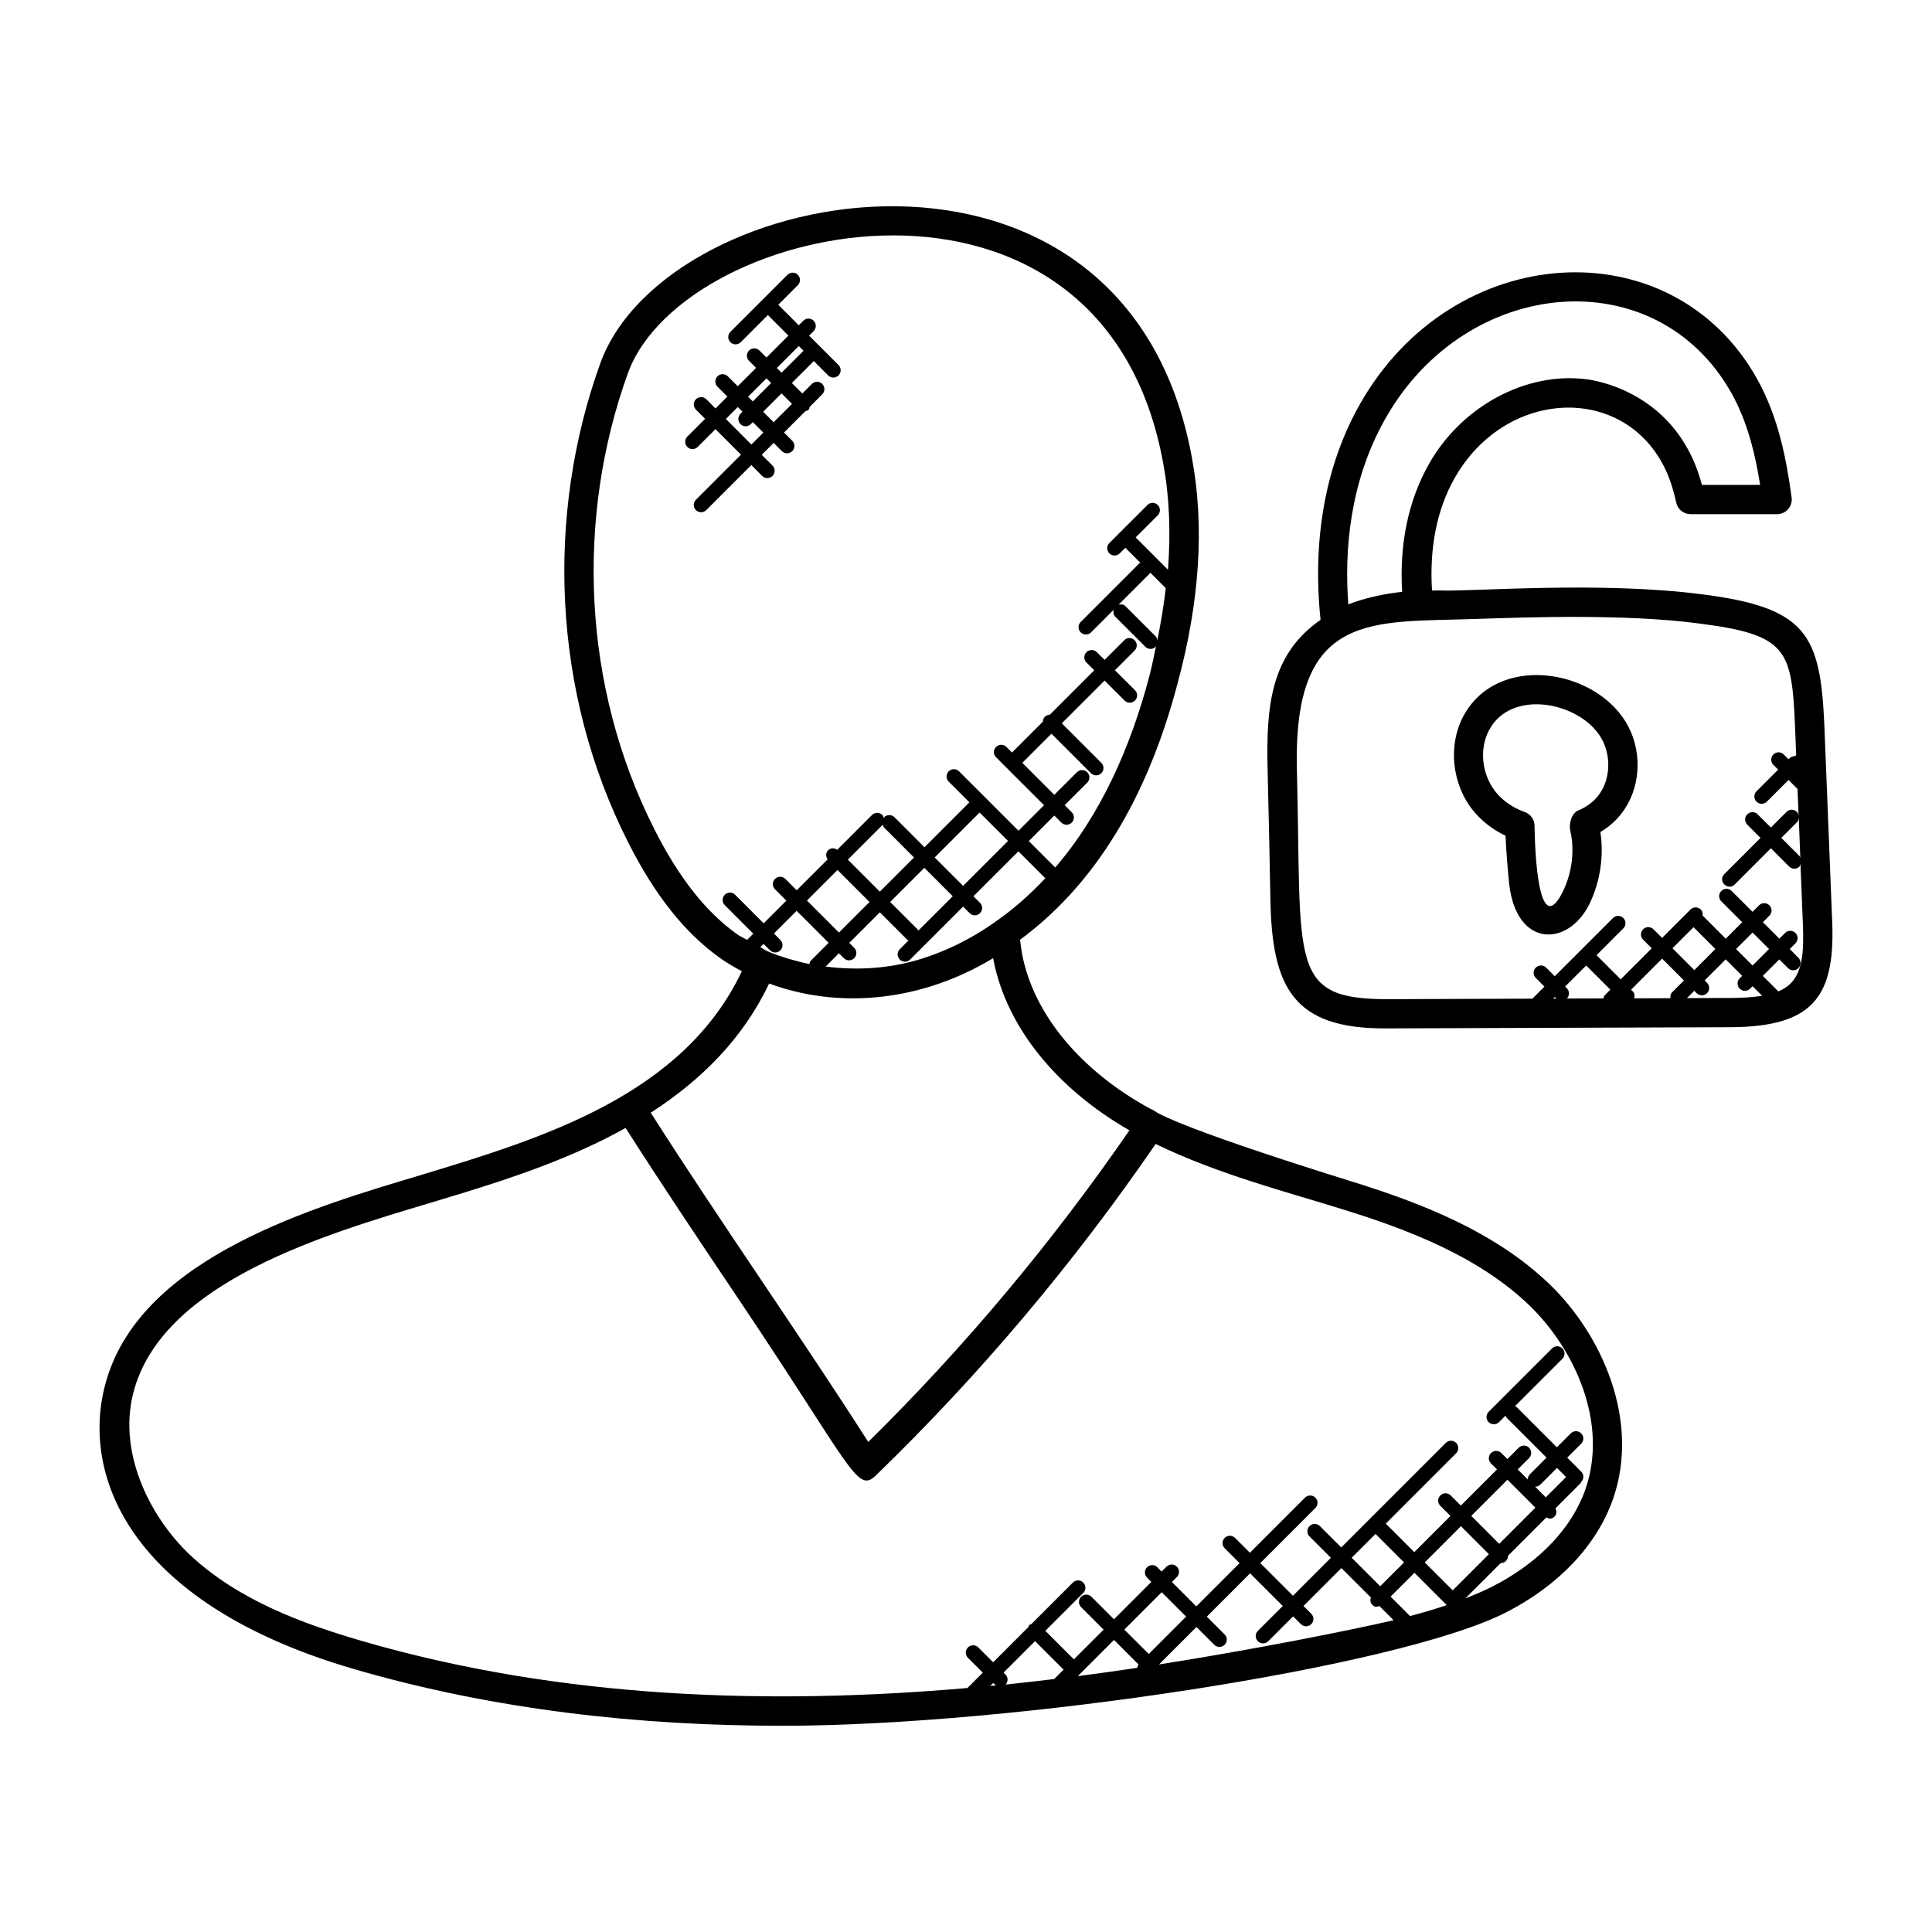
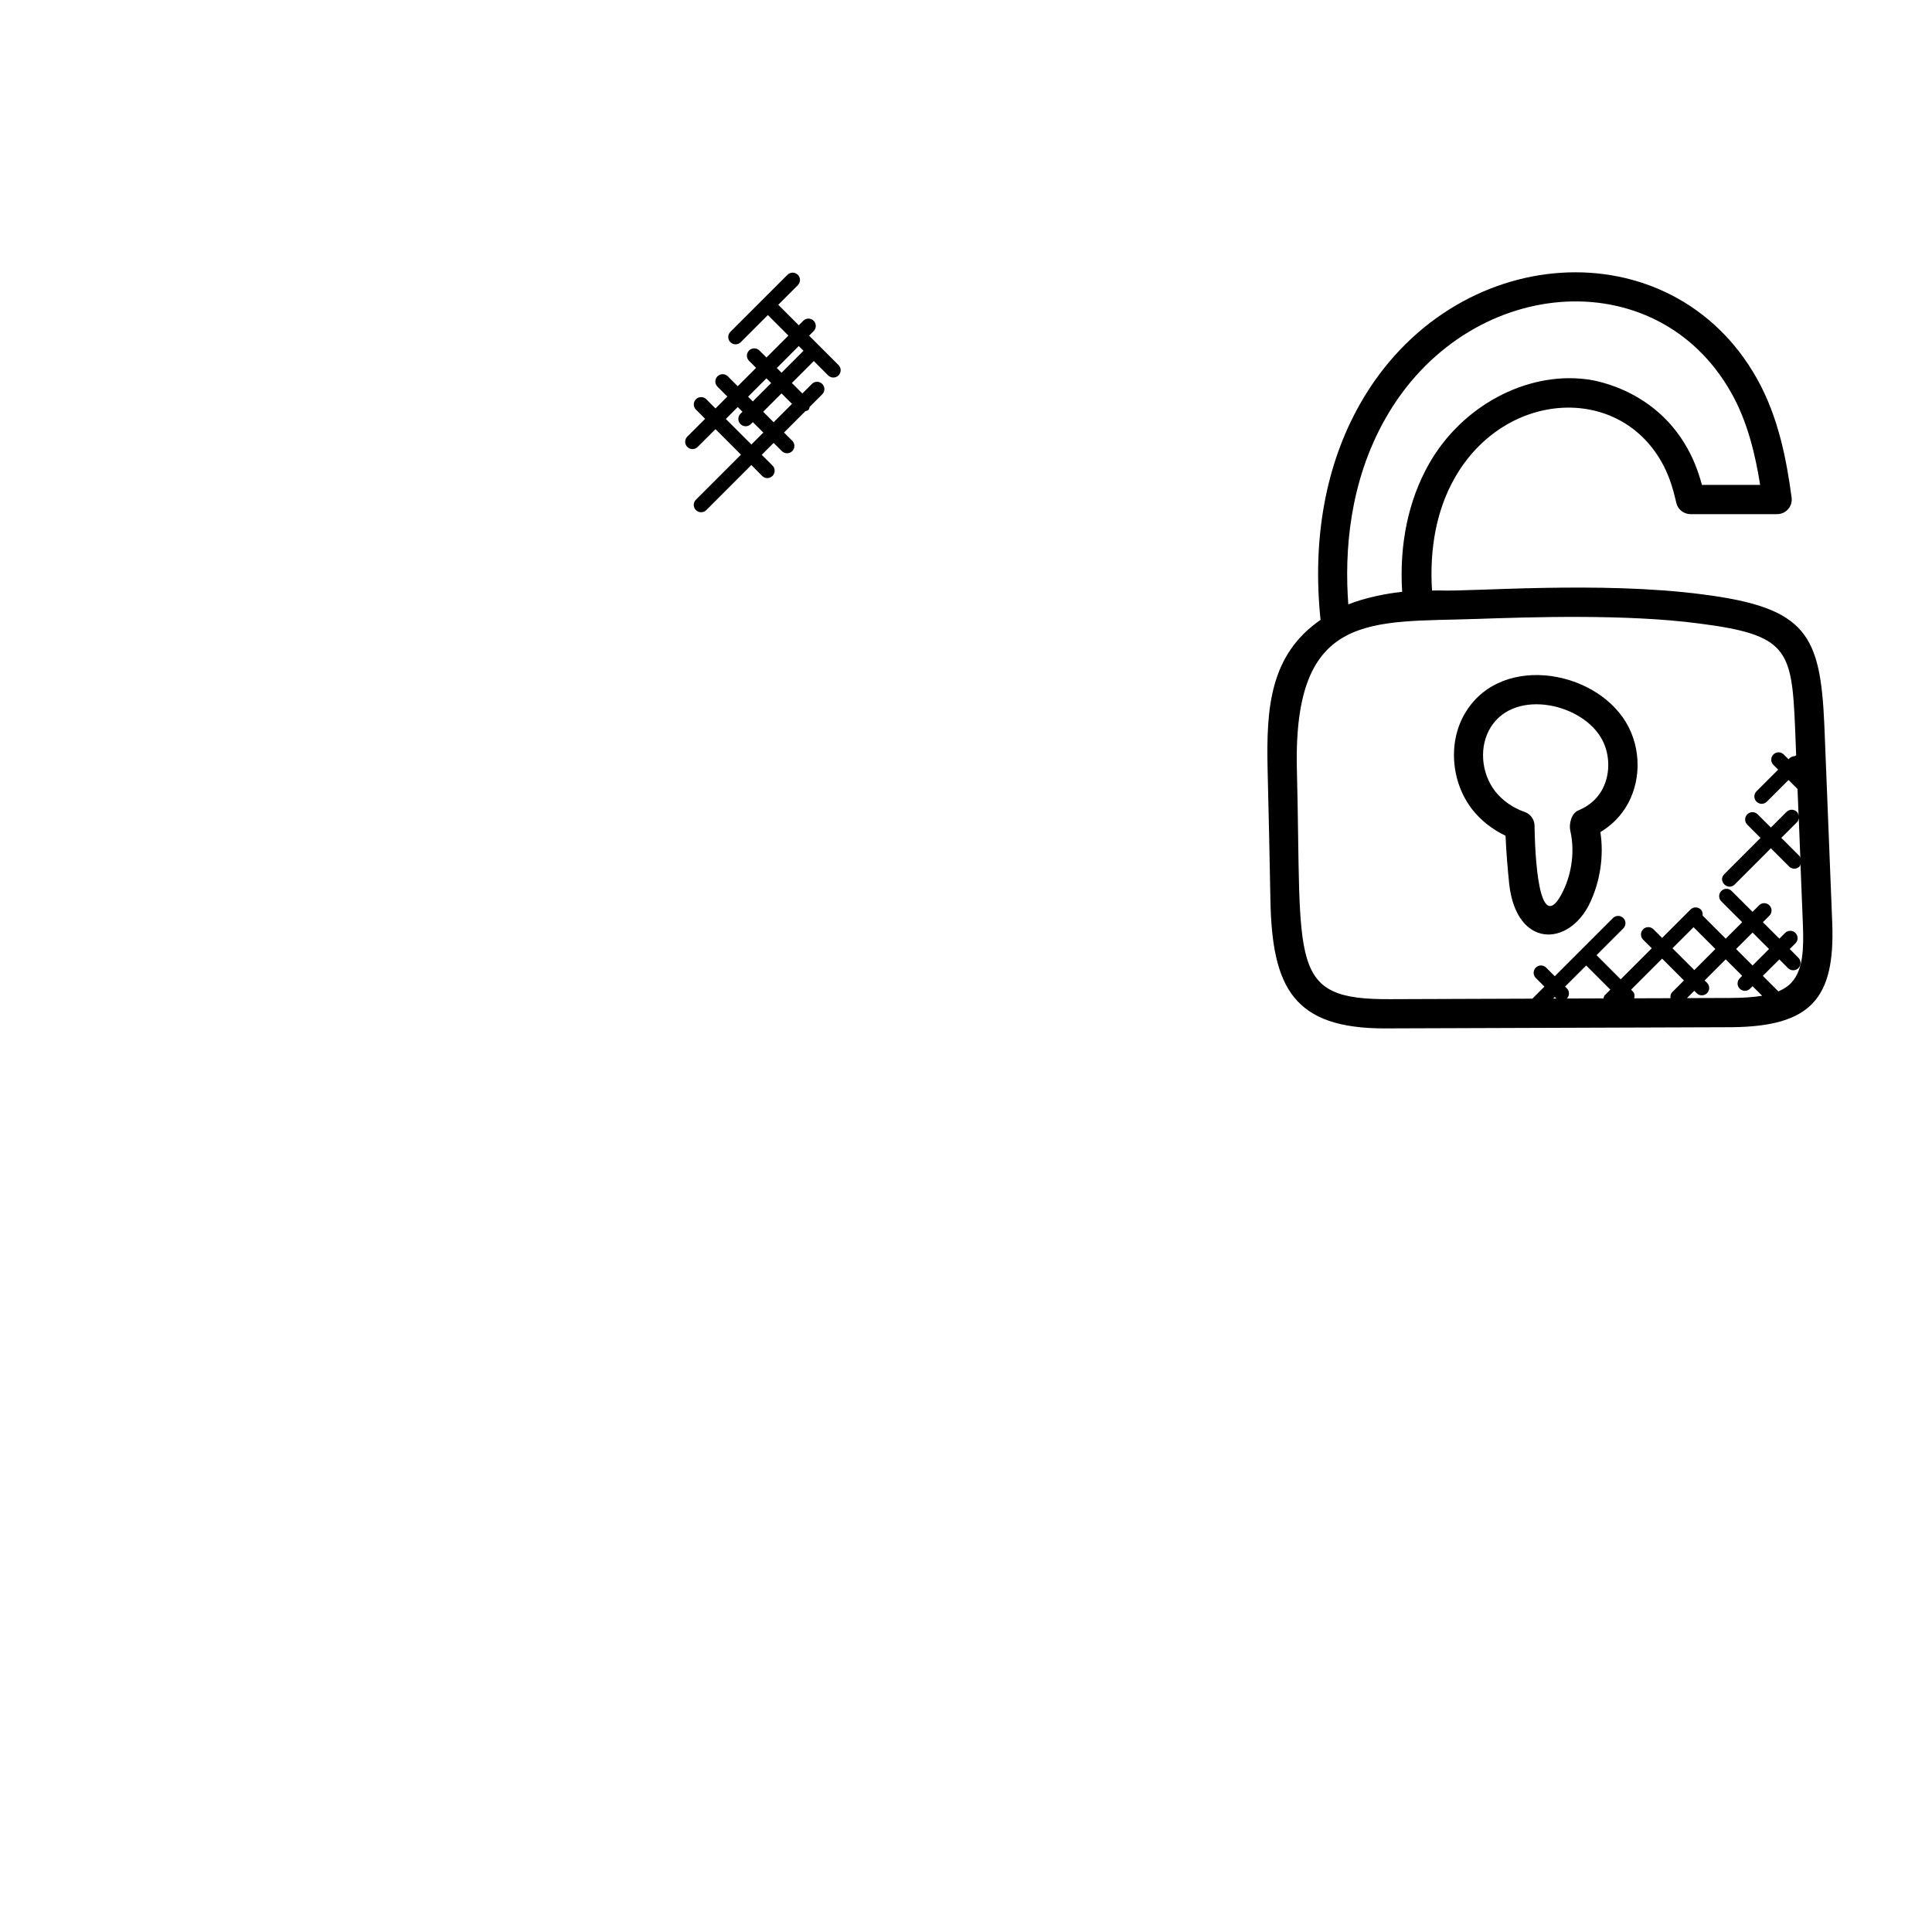
<svg xmlns="http://www.w3.org/2000/svg" id="Layer_1" height="512" viewBox="0 0 66 66" width="512">
  <g>
-     <path d="m14.384 40.139c-3.58 1.075-9.485 2.762-10.741 6.988-.941 3.127.648 7.609 8.429 9.885 4.839 1.411 9.809 1.943 14.659 1.943 7.887 0 21.038-1.998 24.708-3.868 1.811-.924 3.112-2.302 3.665-3.88v-.001c.938-2.701-.4-5.619-2.145-7.313-1.913-1.849-4.495-2.821-6.77-3.528-6.388-1.989-6.764-2.426-6.764-2.426-.05-.027-.104-.048-.154-.075-2.363-1.295-3.948-3.208-4.349-5.242-.031-.169-.052-.345-.075-.519 2.857-2.11 4.478-5.334 5.376-8.741.76-2.798.928-5.389.499-7.698-2.233-12.361-17.931-9.532-20.212-3.262-1.869 5.174-1.657 11.223.944 16.365.91 1.807 1.939 3.102 3.146 3.962.231.165.483.312.743.449-2.006 4.224-6.758 5.692-10.959 6.961zm20.975 15.924.975.974-.321.321c-.55.066-1.101.132-1.659.189.088-.098.09-.248-.005-.342l-.066-.066zm3.884.44-.834-.834 1.277-1.277.834.834zm-.347.36c-.027.033-.039.072-.047.113-.669.1-1.346.194-2.029.283l1.236-1.236zm-4.9.695c.012.011.029.008.042.017-.069.007-.14.012-.209.019l.102-.102zm5.597-.698 1.28-1.28.608.608c.098.098.256.098.354 0s.098-.256 0-.354l-.608-.608 1.478-1.478 1.116 1.115-.85.85c-.098.098-.098.256 0 .354s.256.098.354 0l.85-.85.266.266c.098.098.256.098.354 0s.098-.256 0-.354l-.266-.266 1.296-1.296 1.006 1.006c-.027.086-.023.178.045.246.103.103.162.07.246.045l.485.485c-1.473.345-4.889 1.022-8.014 1.511zm7.397-4.459.974.974-.814.814-.974-.974zm5.816-1.25-.363-.363h.001c.064 0 .128-.024.177-.073l.568-.568.31.311zm-.354.353-1.236 1.236-.955-.955 1.236-1.236zm-1.589 1.589-1.236 1.236-.955-.955 1.236-1.236zm-1.44 1.74c-.411.139-.829.263-1.255.373l-.663-.663.814-.814zm-3.529-13.513c2.162.672 4.61 1.589 6.37 3.291 1.516 1.473 2.69 3.982 1.896 6.268-.467 1.333-1.595 2.512-3.175 3.318-.301.153-.612.282-.925.406l1.207-1.207s.001.001.002.001c.064 0 .128-.024.177-.073s.073-.114.072-.179l1.308-1.308c.093.045.173.077.28-.03.077-.077.076-.187.03-.28l.859-.859c.011-.011.008-.028.016-.04.001-.001.004-.001.005-.002.098-.098.098-.256 0-.354l-.477-.477.476-.476c.098-.098.098-.256 0-.354s-.256-.098-.354 0l-.476.476-1.373-1.373c-.018-.018-.043-.015-.063-.026l1.625-1.624c.098-.098.098-.256 0-.354s-.256-.098-.354 0l-2.165 2.164c-.098.098-.098.256 0 .354s.256.098.354 0l.224-.224c.011.021.009.046.026.063l1.373 1.373-.568.568c-.049.049-.073.113-.073.178l-.343-.343.387-.387c.098-.098.098-.256 0-.354s-.256-.098-.353 0l-.387.387-.206-.205c-.098-.098-.256-.098-.354 0s-.098.256 0 .354l.206.205-1.236 1.236-.347-.347c-.098-.098-.256-.098-.354 0s-.098.256 0 .354l.347.347-1.236 1.236-.974-.974 2.404-2.404c.098-.098.098-.256 0-.354s-.256-.098-.354 0l-3.572 3.572-.729-.729c-.098-.098-.256-.098-.354 0s-.098.256 0 .354l.729.729-1.296 1.296-1.116-1.115 1.882-1.882c.098-.098.098-.256 0-.354s-.256-.098-.354 0l-1.882 1.882-.508-.507c-.098-.098-.256-.098-.353 0-.098.098-.098.256 0 .354l.508.508-1.478 1.478-.834-.834.169-.169c.098-.098.098-.256 0-.354s-.256-.098-.354 0l-.169.169-.14-.149c-.098-.098-.256-.098-.354 0s-.098.256 0 .354l.146.146-1.277 1.277-.769-.769c-.098-.098-.256-.098-.354 0s-.098.256 0 .354l.769.769-1.015 1.014-.975-.974 1.295-1.295c.098-.098.098-.256 0-.354s-.256-.098-.354 0l-1.424 1.424c-.022.012-.049.009-.068.028s-.017.046-.028.068l-1.204 1.204-.507-.507c-.098-.098-.256-.098-.354 0s-.098.256 0 .354l.507.507-.525.525c-6.687.579-13.837.388-20.698-1.611-1.963-.574-4.196-1.372-5.867-2.943-1.394-1.319-2.518-3.591-1.884-5.694 1.084-3.655 6.507-5.249 10.07-6.317l1.017-.307c1.823-.559 3.838-1.229 5.685-2.26 1.211 1.898 2.512 3.842 3.78 5.728 3.945 5.866 4.12 6.771 4.764 6.147 3.554-3.438 6.763-7.251 9.563-11.328 2.14 1.038 4.462 1.631 6.415 2.24zm-11.873-9.844c-.847.606-1.768 1.056-2.734 1.335-.92.26-1.954.351-3.082.208l.454-.454.168.168c.098.098.256.098.354 0s.098-.256 0-.354l-.168-.169 1.044-1.044.942.942c.011.011.028.008.04.017l-.301.301c-.098.098-.098.256 0 .354s.256.098.353 0l1.809-1.809.224.224c.098.098.256.098.354 0s.098-.256 0-.354l-.224-.224 1.535-1.534.905.905c.006.006.014.003.02.008-.526.561-1.089 1.061-1.693 1.48zm-7.809 1.017c-.087-.038-.156-.094-.24-.135l.113-.113.22.22c.098.098.256.098.354 0s.098-.256 0-.354l-.22-.221.775-.775 1.093 1.093-.608.608c-.032.032-.038.076-.049.117-.382-.076-1.038-.26-1.438-.44zm2.399-2.773 1.093 1.093-1.044 1.044-1.093-1.093zm1.528-1.528c.01-.01.007-.024.014-.034.011.039.015.08.046.11l1.025 1.025-1.167 1.167-1.093-1.093zm4.297.537-1.535 1.534-.971-.971 1.534-1.535zm-1.888 1.888-1.179 1.178c-.009-.012-.006-.029-.017-.04l-.942-.942 1.167-1.167zm6.747-11.054.529.529c-.066.581-.162 1.174-.29 1.781-.009-.048-.019-.098-.056-.135l-1.031-1.031c-.065-.065-.152-.071-.235-.049l1.074-1.074c.006-.006.004-.015.009-.021zm-16.946 8.754c-2.459-4.862-2.687-10.619-.897-15.574 1.918-5.273 16.231-8.298 18.288 3.101.21 1.132.257 2.344.16 3.619l-1.104-1.104.755-.754c.098-.098.098-.256 0-.354s-.256-.098-.353 0l-1.3 1.299c-.098.098-.098.256 0 .354s.256.098.354 0l.191-.191.511.511c-.006.005-.015.003-.02.008l-2.016 2.016c-.098.098-.098.256 0 .354s.256.098.354 0l.774-.774c-.021.083-.016.17.049.235l1.031 1.031c.098.098.256.098.354 0 .011-.011.008-.027.016-.039-.077.349-.138.692-.234 1.049 0 .001-.001.002-.001.003-.62 2.353-1.629 4.693-3.213 6.528l-.903-.903.872-.872.241.241c.098.098.256.098.354 0s.098-.256 0-.354l-.241-.241.771-.771c.098-.098.098-.256 0-.354s-.256-.098-.354 0l-.771.771-1.093-1.093.995-.995 1.35 1.35c.098.098.256.098.354 0s.098-.256 0-.354l-1.35-1.35 1.461-1.461.684.683c.098.098.256.098.354 0s.098-.256 0-.353l-.684-.683.672-.672c.098-.098.098-.256 0-.354s-.256-.098-.353 0l-.673.673-.264-.264c-.098-.098-.256-.098-.354 0s-.098.256 0 .354l.265.264-1.518 1.519c-.061.002-.122.023-.168.07-.046.046-.067.107-.07.168l-1.053 1.053-.191-.191c-.098-.098-.256-.098-.354 0s-.098.256 0 .353l1.638 1.638-.872.872-2.03-2.03c-.098-.098-.256-.098-.353 0-.098.098-.098.256 0 .354l.706.706-1.534 1.534-1.025-1.025c-.098-.098-.256-.098-.354 0-.01.009-.007.024-.014.034-.011-.039-.015-.08-.046-.111-.098-.098-.256-.098-.354 0l-1.187 1.187c-.097-.066-.226-.069-.312.017s-.083.215-.017.312l-1.056 1.056-.387-.388c-.098-.098-.256-.098-.354 0s-.098.256 0 .354l.387.388-.775.775-.975-.976c-.098-.098-.256-.098-.354 0s-.098.256 0 .354l.975.976-.212.212c-.109-.067-.236-.117-.337-.19-1.074-.766-2-1.943-2.836-3.601zm3.925 5.281c2.333.864 5.131.651 7.637-.856.005-.003.011-.005.016-.009.005.025.009.05.014.075.446 2.268 2.138 4.369 4.642 5.806-2.629 3.814-5.621 7.395-8.922 10.644-2.379-3.718-4.946-7.352-7.431-11.246 1.736-1.12 3.16-2.546 4.044-4.414z" />
    <path d="m43.303 26.284c.039 1.478.067 2.964.096 4.45.054 3.026.803 4.398 3.905 4.398.074 0 .147 0 .22-.001l11.645-.04c2.687-.03 3.517-.972 3.424-3.541l-.27-6.763c-.135-3.118-.607-4.028-4.163-4.482-3.504-.462-7.965-.084-8.965-.134-.093-.003-.183.004-.275.003-.092-1.439.159-2.762.77-3.837 1.69-2.991 5.578-3.234 7.08-.54.211.372.368.81.493 1.375.051.229.254.392.488.392h2.958c.144 0 .281-.063.376-.171s.138-.253.119-.396c-.171-1.272-.446-2.748-1.184-4.062-2.915-5.196-10.386-4.74-13.561.868-1.176 2.073-1.635 4.617-1.347 7.372-1.734 1.201-1.856 3.012-1.809 5.109zm10.884 6.699.825.825-.19.19c-.03.03-.034.071-.045.109l-1.249.004c.093-.098.094-.252-.002-.348l-.06-.06zm3.667-1.309.746.746-.72.72-.746-.746zm-.328 1.82-.399.399c-.057.057-.07.132-.061.207l-1.24.004c.022-.083.017-.172-.048-.237l-.058-.058 1.061-1.061zm-4.357.619h-.112l.056-.056zm5.992-.021-1.532.005.25-.25.082.082c.098.098.256.098.354 0s.098-.256 0-.354l-.082-.082.72-.72.563.563-.085.085c-.098.098-.098.256 0 .354s.256.098.354 0l.085-.085.328.328c-.321.052-.672.07-1.037.074zm.146-1.672.563-.563.563.563-.563.563zm2.195-3.11c-.011-.02-.009-.045-.026-.063l-.624-.624.535-.535c.041-.041.054-.094.061-.147zm-14.174-15.012c2.771-4.893 9.258-5.434 11.819-.871.553.982.817 2.104.982 3.138h-1.988c-.132-.485-.295-.893-.501-1.256-1.193-2.142-3.451-2.353-3.451-2.353-2.045-.262-4.256.916-5.371 2.89-.706 1.241-1.019 2.744-.918 4.373-.552.054-1.289.207-1.84.428-.134-1.8.032-4.171 1.268-6.349zm3.108 6.846c1.791-.061 5.124-.174 7.593.154 3.036.386 3.179.884 3.293 3.543l.038.958c-.023.015-.047.03-.051.033-.066 0-.13.026-.177.073l-.033.033-.164-.164c-.098-.098-.256-.098-.354 0s-.098.256 0 .354l.164.164-.74.74c-.098.098-.098.256 0 .354s.256.098.354 0l.74-.74.307.307.037.923c-.008-.051-.02-.102-.058-.141-.098-.098-.256-.098-.354 0l-.535.535-.452-.452c-.098-.098-.256-.098-.354 0s-.098.256 0 .354l.452.452-1.237 1.238c-.237.237.125.583.354.354l1.237-1.238.624.624c.098.098.256.098.353 0 .023-.023.022-.055.034-.083l.083 2.072c.028.789.02 1.535-.396 1.981-.001.001-.002.001-.002.002-.12.13-.272.221-.441.294l-.53-.53.563-.563.298.298c.098.098.256.098.354 0s.098-.256 0-.354l-.296-.299.195-.195c.098-.098.098-.256 0-.354s-.256-.098-.354 0l-.195.195-.563-.563.222-.222c.098-.098.098-.256 0-.354s-.256-.098-.353 0l-.222.223-.714-.713c-.098-.098-.256-.098-.354 0s-.098.256 0 .354l.714.713-.563.563-.789-.79c.009-.074-.005-.149-.061-.205-.098-.098-.256-.098-.354 0l-.969.969-.295-.295c-.098-.098-.256-.098-.354 0s-.098.256 0 .354l.295.295-1.061 1.061-.825-.826.915-.915c.098-.098.098-.256 0-.353-.098-.098-.256-.098-.354 0l-1.988 1.988-.294-.295c-.098-.098-.256-.098-.354 0s-.098.256 0 .354l.295.295-.412.412-4.831.017c-3.547.028-3.041-1.134-3.214-7.871-.123-5.407 2.551-4.993 6.133-5.118z" />
    <path d="m51.432 28.55c.021.562.074 1.137.125 1.655.251 2.191 2.024 2.147 2.747.663.363-.756.492-1.632.367-2.443.295-.177.547-.401.742-.662.611-.806.702-1.977.227-2.917-.977-1.93-4.28-2.558-5.547-.555-.635.987-.548 2.404.21 3.373.297.372.683.675 1.129.886zm-.497-3.721c.837-1.323 3.174-.791 3.811.468.303.598.248 1.363-.132 1.862-.001.002-.003.003-.004.005-.165.223-.408.404-.7.525-.225.094-.32.455-.266.693.152.666.063 1.414-.242 2.05-.731 1.502-.955-.56-.98-2.228-.003-.209-.136-.394-.333-.464-.407-.144-.755-.386-1.003-.696-.501-.64-.565-1.571-.151-2.215z" />
    <path d="m26.036 16.259c.098.098.256.098.354 0s.098-.256 0-.354l-.368-.368.407-.407.281.281c.098.098.256.098.354 0s.098-.256 0-.354l-.281-.281.73-.73c.036-.012.075-.014.104-.043s.031-.068.043-.104l.429-.429c.098-.098.098-.256 0-.354s-.256-.098-.354 0l-.326.326-.358-.358.75-.75.49.49c.098.098.256.098.354 0s.098-.256 0-.353l-1.005-1.005.155-.155c.098-.098.098-.256 0-.354s-.256-.098-.353 0l-.155.155-.701-.701.669-.669c.098-.098.098-.256 0-.354s-.256-.098-.354 0l-1.95 1.949c-.098.098-.098.256 0 .353.098.098.256.098.354 0l.927-.927.701.701-.75.75-.24-.24c-.098-.098-.256-.098-.354 0s-.098.256 0 .353l.24.24-.627.627-.338-.338c-.098-.098-.256-.098-.354 0s-.098.256 0 .353l.338.338-.406.406-.314-.314c-.098-.098-.256-.098-.354 0s-.098.256 0 .354l.314.314-.608.608c-.098.098-.098.256 0 .353.098.098.256.098.353 0l.608-.608.872.872-1.54 1.54c-.098.098-.098.256 0 .354s.256.098.354 0l1.54-1.54zm1.02-2.462-.627.627-.358-.358.627-.627zm.231-1.976.162.162-.75.75-.161-.161zm-1.104 1.104.161.161-.627.627-.161-.161zm-1.387 1.387.407-.407.161.161-.068.068c-.098.098-.098.256 0 .354s.256.098.353 0l.069-.068.358.358-.407.407z" />
  </g>
</svg>